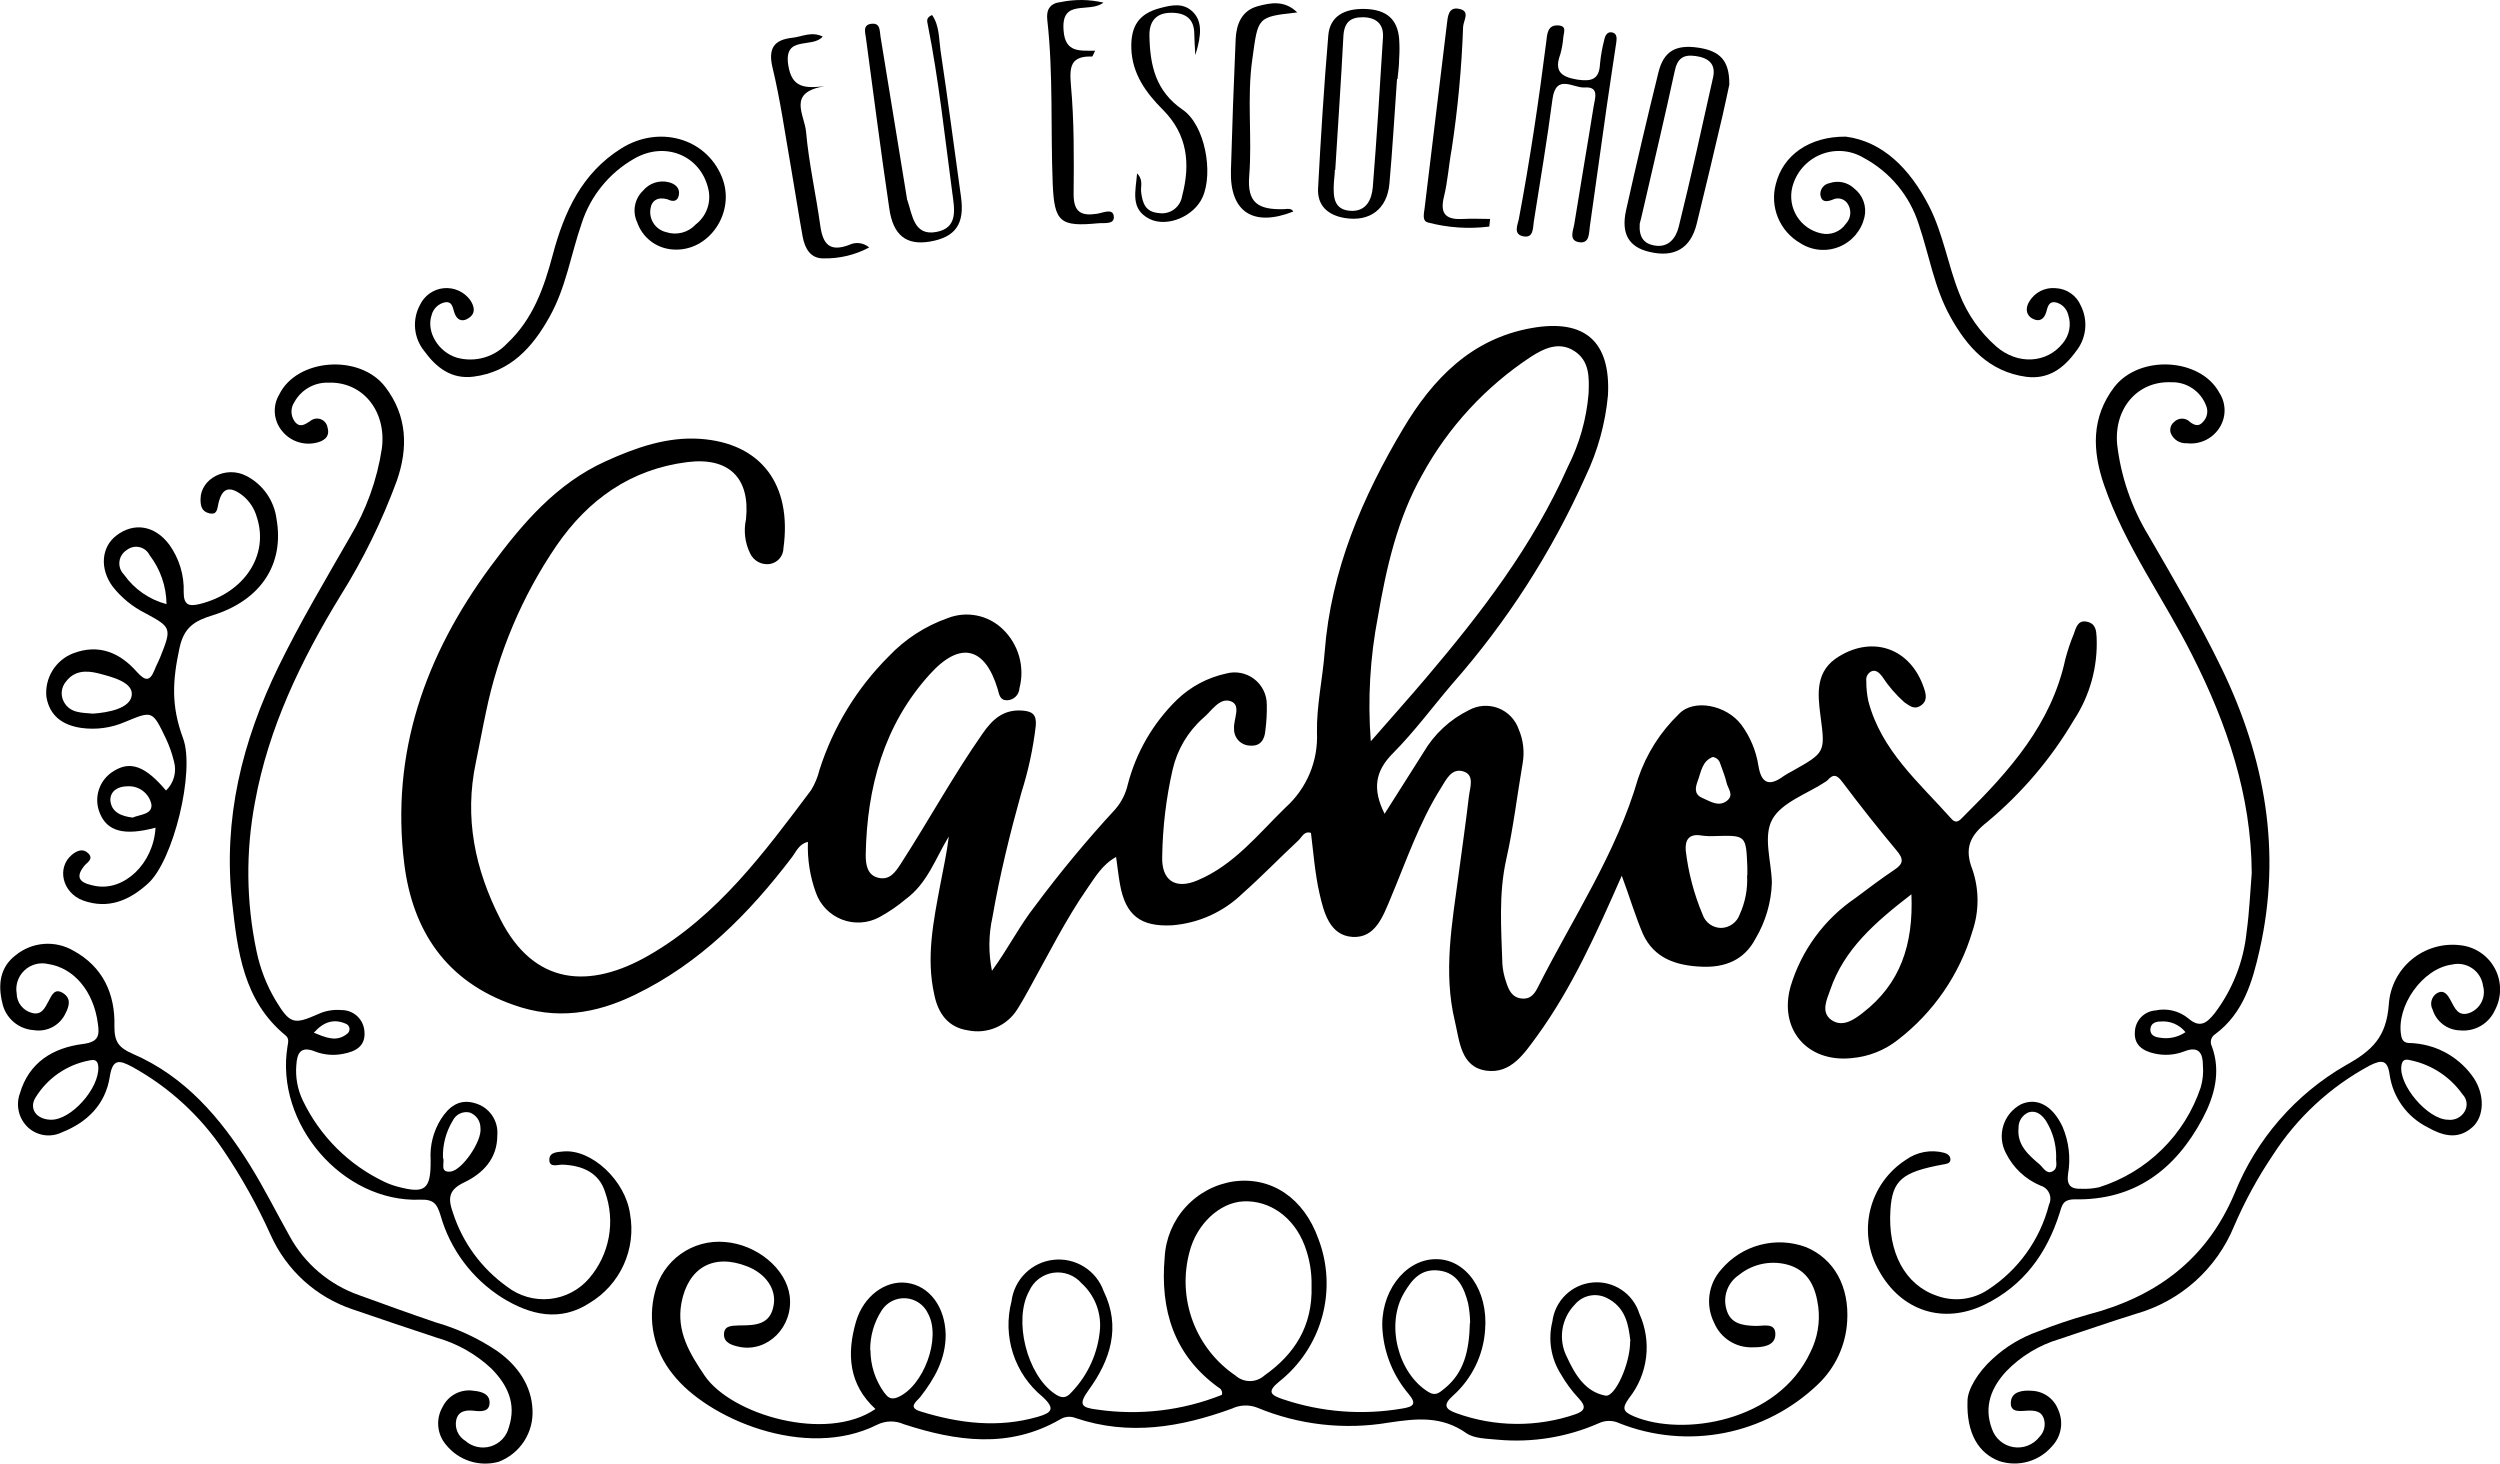
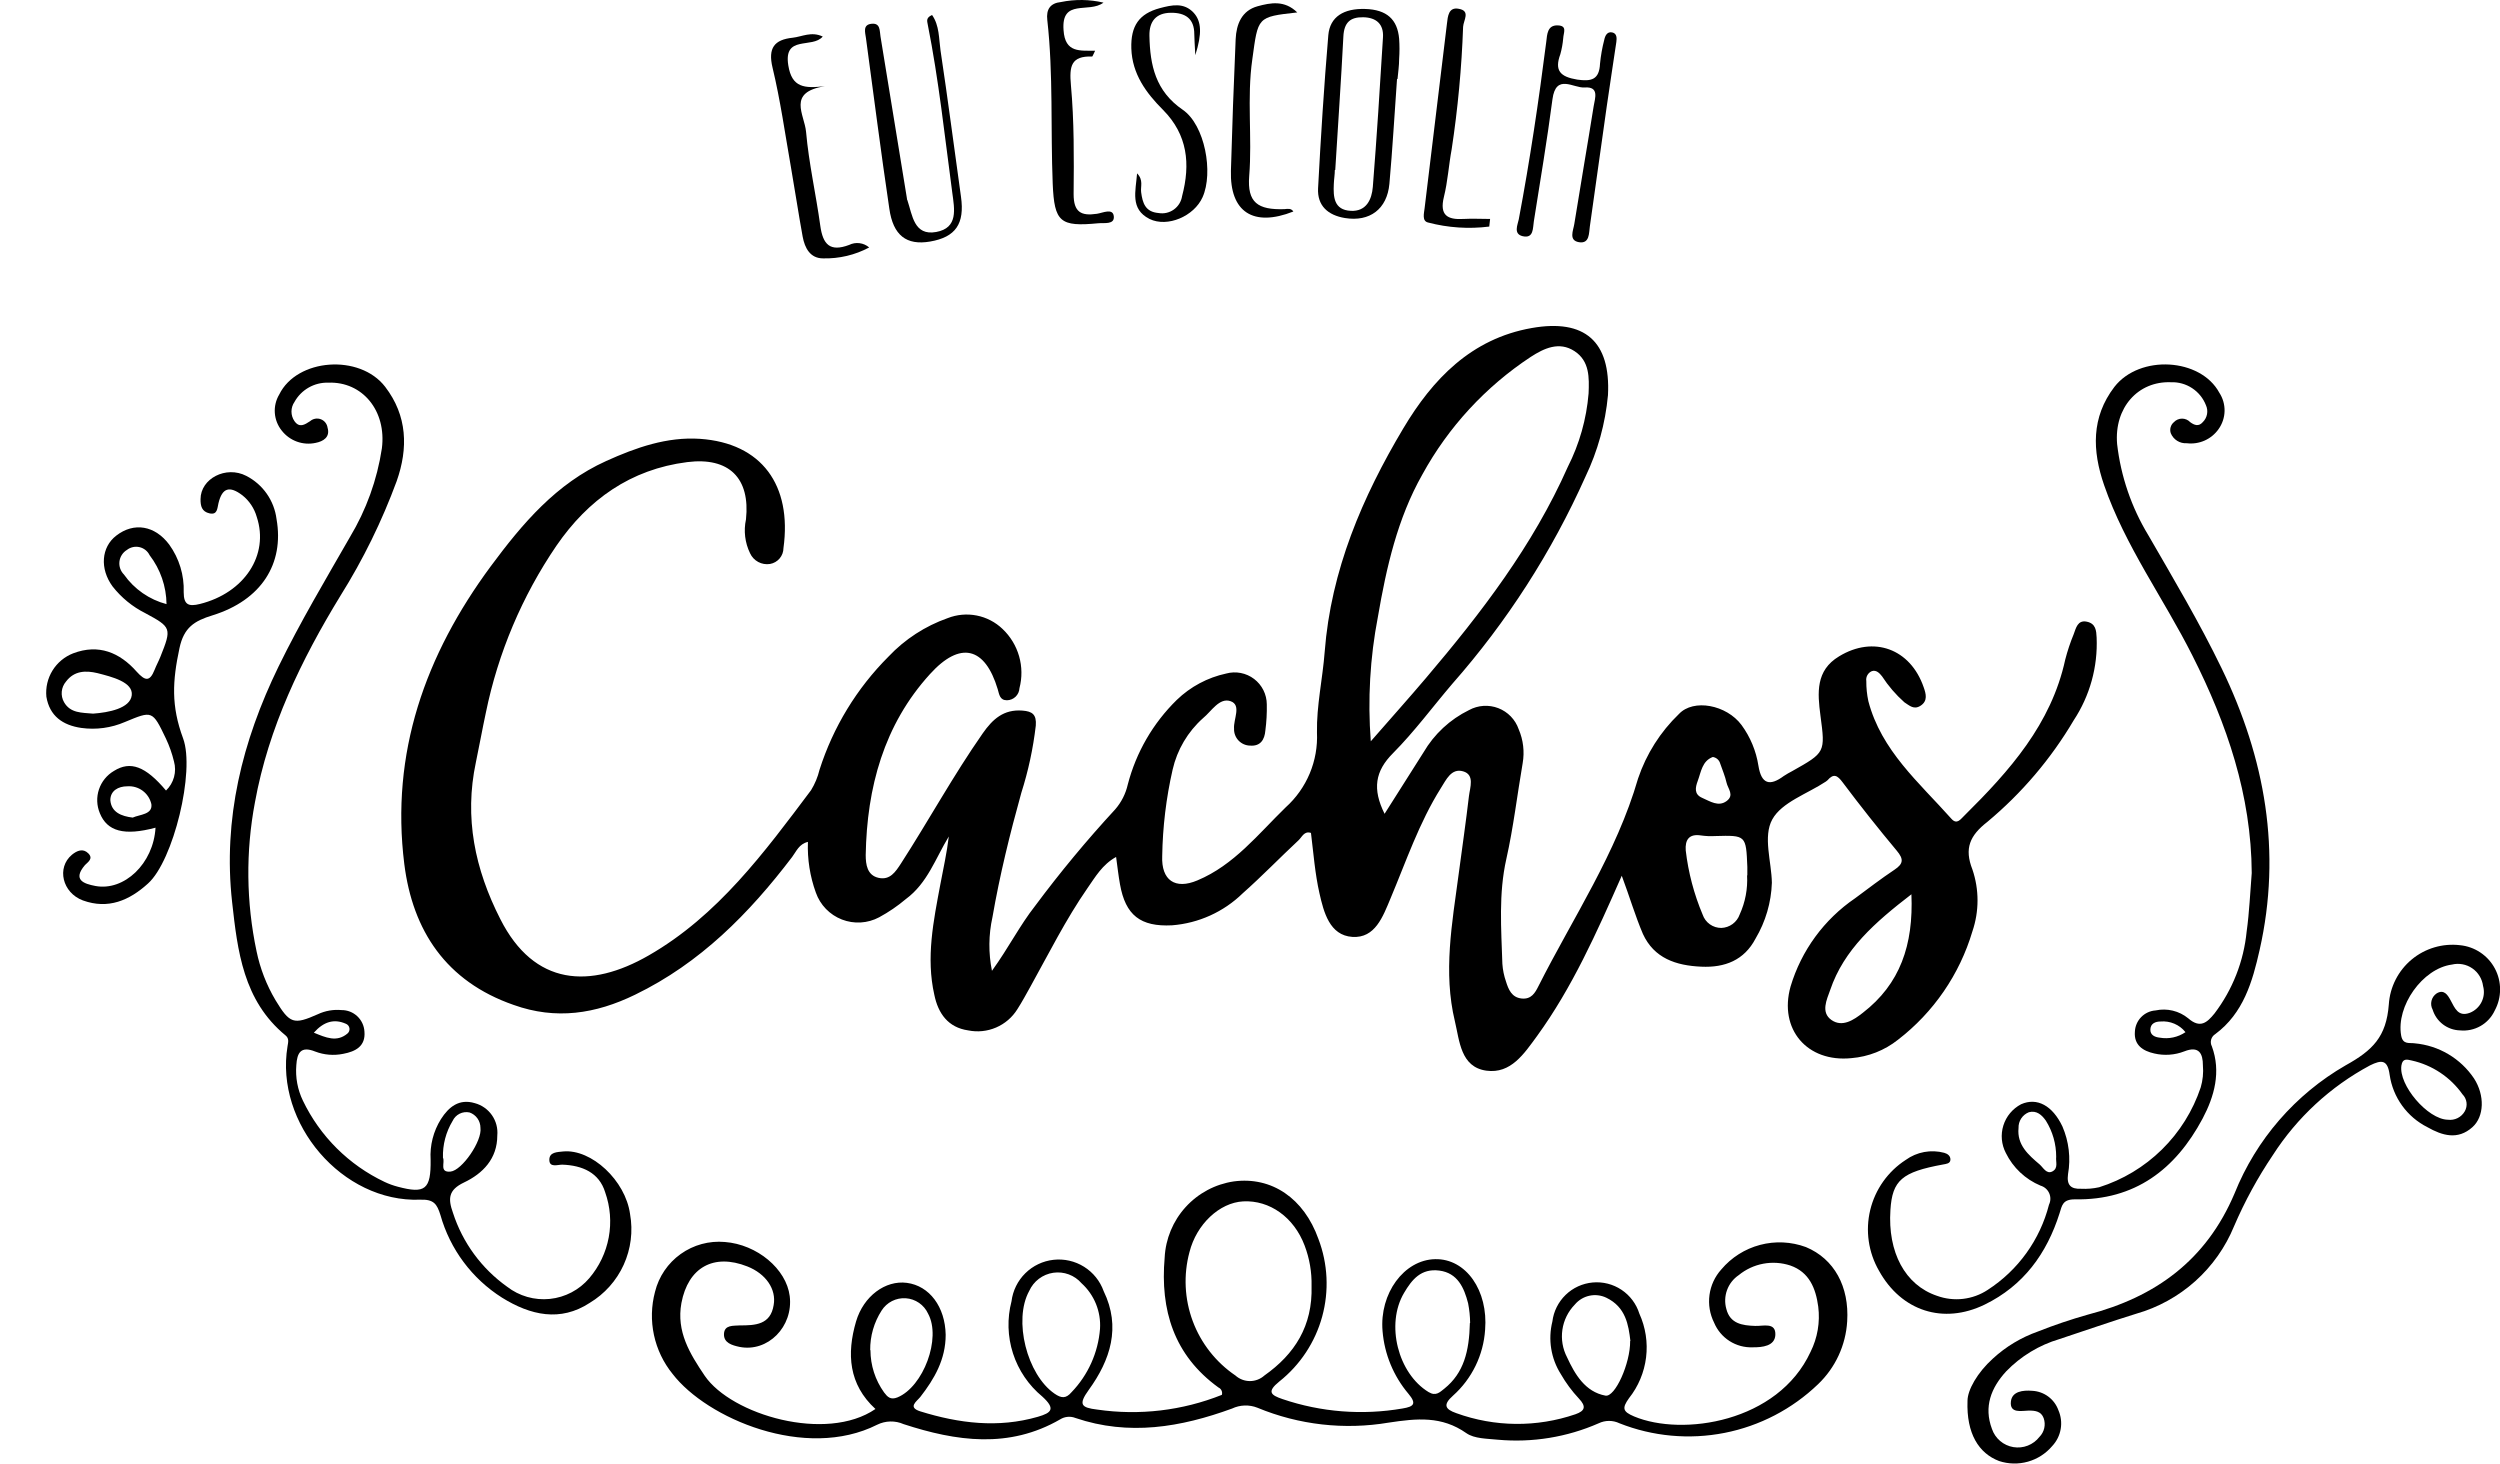
<svg xmlns="http://www.w3.org/2000/svg" width="456" height="267" viewBox="0 0 456 267" fill="none">
  <g clip-path="url(#clip0_12_6)">
    <path d="M295.81 159.734C291.179 170.228 286.765 180.135 280.376 188.946C277.999 192.187 275.591 195.906 271.115 195.289C266.408 194.641 266.222 189.826 265.374 186.292C263.213 177.342 264.864 168.391 266.053 159.487C266.686 154.719 267.38 149.966 267.936 145.197C268.121 143.654 269.031 141.308 266.871 140.691C264.71 140.074 263.784 142.234 262.796 143.778C258.845 150.074 256.484 157.095 253.644 163.839C252.239 167.203 250.819 171.169 246.668 170.891C242.516 170.613 241.451 166.385 240.664 162.913C239.876 159.441 239.568 155.629 239.12 151.925C237.885 151.509 237.484 152.682 236.851 153.268C233.425 156.462 230.168 159.842 226.665 162.944C223.185 166.337 218.624 168.401 213.777 168.777C208.021 169.07 205.289 166.941 204.286 161.293C204.008 159.749 203.838 158.206 203.576 156.308C201.06 157.697 199.779 159.965 198.343 162.018C194.408 167.697 191.321 173.885 187.972 179.919C187.185 181.323 186.428 182.743 185.564 184.085C184.642 185.566 183.288 186.73 181.685 187.419C180.082 188.109 178.307 188.292 176.597 187.943C172.939 187.418 171.118 184.857 170.423 181.462C168.88 174.656 170.269 167.974 171.519 161.308C172.059 158.422 172.707 155.567 173.062 152.574C170.639 156.54 169.188 161.076 165.222 163.993C163.719 165.262 162.09 166.374 160.36 167.311C159.322 167.865 158.177 168.188 157.003 168.258C155.828 168.328 154.653 168.143 153.556 167.717C152.46 167.29 151.469 166.632 150.65 165.787C149.832 164.942 149.206 163.93 148.815 162.82C147.739 159.856 147.246 156.712 147.365 153.561C145.713 153.947 145.235 155.336 144.478 156.324C136.638 166.632 127.717 175.675 115.848 181.431C108.625 184.949 101.386 186.06 93.685 183.298C81.353 179.008 75.272 169.749 73.744 157.604C71.213 137.342 77.556 119.473 89.518 103.285C95.305 95.476 101.448 88.208 110.57 84.088C116.033 81.618 121.667 79.643 127.671 80.044C138.938 80.816 144.478 88.501 142.904 99.967C142.9 100.661 142.652 101.332 142.204 101.862C141.755 102.393 141.134 102.749 140.45 102.868C139.712 102.985 138.956 102.857 138.298 102.503C137.64 102.149 137.116 101.589 136.808 100.908C135.877 98.991 135.616 96.818 136.067 94.736C136.869 87.205 132.98 83.331 125.356 84.288C115.015 85.6 107.267 91.14 101.495 99.535C95.23 108.732 90.855 119.081 88.623 129.982C87.974 132.991 87.434 136.031 86.801 139.04C84.656 149.148 86.616 158.53 91.262 167.65C97.435 179.857 107.637 180.428 118.349 174.255C130.912 167.033 139.416 155.49 147.936 144.132C148.642 142.981 149.163 141.726 149.479 140.413C151.964 132.626 156.277 125.546 162.058 119.766C165.048 116.597 168.752 114.19 172.862 112.744C174.543 112.084 176.379 111.92 178.151 112.27C179.924 112.62 181.559 113.47 182.863 114.72C184.298 116.079 185.341 117.798 185.884 119.698C186.427 121.599 186.45 123.61 185.95 125.522C185.922 126.111 185.671 126.668 185.246 127.079C184.821 127.489 184.256 127.721 183.666 127.729C182.354 127.729 182.261 126.664 181.983 125.707C179.668 117.991 175.146 116.865 169.636 122.945C161.209 132.204 158.122 143.654 157.906 155.953C157.906 157.682 158.168 159.657 160.252 160.12C162.336 160.583 163.339 159.024 164.311 157.543C169.389 149.672 173.88 141.447 179.251 133.762C181.073 131.154 183.079 129.349 186.49 129.611C188.296 129.75 189.083 130.321 188.929 132.343C188.446 136.507 187.562 140.616 186.289 144.611C184.206 152.095 182.354 159.626 181.026 167.28C180.31 170.504 180.278 173.842 180.934 177.079C184.021 172.789 186.012 168.792 188.79 165.258C193.346 159.13 198.225 153.247 203.406 147.635C204.536 146.337 205.326 144.778 205.705 143.099C207.224 137.237 210.314 131.902 214.642 127.667C217.139 125.253 220.261 123.586 223.655 122.852C224.522 122.616 225.432 122.582 226.314 122.752C227.196 122.923 228.027 123.294 228.743 123.837C229.459 124.38 230.04 125.08 230.443 125.883C230.845 126.686 231.058 127.571 231.064 128.469C231.099 130.068 231.011 131.668 230.801 133.253C230.662 134.92 229.906 136.139 228.039 136C227.641 135.996 227.248 135.913 226.883 135.754C226.518 135.596 226.188 135.366 225.913 135.079C225.638 134.791 225.424 134.451 225.283 134.079C225.142 133.708 225.076 133.311 225.091 132.914C224.952 131.185 226.495 128.608 224.458 127.898C222.421 127.188 220.97 129.735 219.442 130.985C216.656 133.462 214.714 136.748 213.886 140.383C212.707 145.554 212.071 150.835 211.987 156.138C211.802 160.552 214.333 162.311 218.408 160.583C225.091 157.79 229.489 152.142 234.505 147.265C236.409 145.553 237.908 143.44 238.896 141.078C239.883 138.716 240.334 136.165 240.216 133.608C240.123 128.716 241.25 123.824 241.621 118.902C242.763 104.025 248.489 90.662 255.974 78.115C261.284 69.211 268.322 61.773 279.403 59.829C289.049 58.131 293.803 62.252 293.294 72.082C292.816 77.239 291.426 82.271 289.188 86.942C283.042 100.692 274.852 113.434 264.895 124.735C261.299 128.948 257.981 133.454 254.091 137.373C250.804 140.66 250.295 143.916 252.548 148.438L259.648 137.234C261.595 133.901 264.484 131.217 267.951 129.519C268.763 129.075 269.661 128.814 270.584 128.753C271.507 128.693 272.432 128.834 273.294 129.168C274.157 129.501 274.936 130.019 275.578 130.684C276.22 131.35 276.709 132.148 277.011 133.022C277.845 134.966 278.097 137.11 277.736 139.194C276.733 145.012 276.054 150.907 274.758 156.663C273.322 163.036 273.831 169.41 274.032 175.798C274.107 176.903 274.33 177.993 274.696 179.039C275.143 180.474 275.73 181.925 277.52 182.125C279.311 182.326 280.005 181.091 280.607 179.888C286.92 167.373 294.837 155.645 298.788 141.987C300.293 137.526 302.85 133.493 306.243 130.228C308.898 127.404 314.917 128.562 317.649 132.235C319.26 134.43 320.318 136.982 320.736 139.673C321.276 143.037 322.804 143.438 325.366 141.54C325.865 141.216 326.38 140.917 326.909 140.645C332.944 137.25 332.944 137.25 332.049 130.522C331.509 126.371 331.154 122.297 335.444 119.719C341.741 115.877 348.455 118.331 350.878 125.352C351.311 126.571 351.635 127.821 350.369 128.685C349.104 129.549 348.285 128.685 347.359 128.099C345.795 126.709 344.425 125.116 343.285 123.361C342.822 122.775 342.22 122.142 341.417 122.42C341.073 122.567 340.788 122.824 340.606 123.151C340.424 123.478 340.357 123.856 340.414 124.226C340.405 125.454 340.529 126.681 340.785 127.883C343.146 136.91 350.045 142.728 355.925 149.333C356.975 150.537 357.669 149.333 358.318 148.747C366.529 140.614 374.138 132.096 376.7 120.306C377.106 118.729 377.622 117.182 378.243 115.676C378.66 114.565 378.953 113.053 380.62 113.392C382.287 113.732 382.364 115.044 382.426 116.294C382.653 121.639 381.189 126.92 378.243 131.386C374.094 138.414 368.769 144.677 362.5 149.904C359.29 152.404 358.256 154.749 359.768 158.592C361.012 162.249 361.012 166.215 359.768 169.873C357.434 177.731 352.682 184.654 346.186 189.656C343.751 191.587 340.796 192.753 337.698 193.005C329.626 193.823 324.409 187.727 326.601 179.934C328.563 173.377 332.721 167.694 338.377 163.839C340.754 162.08 343.1 160.274 345.554 158.638C347.205 157.543 347.251 156.694 345.97 155.166C342.575 151.102 339.287 146.951 336.108 142.713C335.136 141.401 334.457 141.031 333.33 142.327C333.239 142.412 333.141 142.49 333.037 142.558C329.657 144.796 324.995 146.324 323.267 149.456C321.538 152.589 323.128 157.172 323.19 161.015C323.07 164.606 322.046 168.11 320.211 171.2C318.143 175.15 314.608 176.524 310.318 176.323C305.687 176.122 301.705 174.78 299.668 170.351C298.264 167.064 297.245 163.576 295.81 159.734ZM250.032 135.213C253.829 130.861 257.024 127.296 260.111 123.655C270.174 111.803 279.604 99.519 285.963 85.168C288.086 80.986 289.376 76.432 289.759 71.758C289.868 68.918 289.976 65.863 287.182 64.042C284.388 62.221 281.626 63.532 279.218 65.091C270.97 70.525 264.177 77.894 259.431 86.557C254.894 94.566 252.872 103.532 251.329 112.513C249.886 119.988 249.45 127.622 250.032 135.213ZM348.687 163.083C341.973 168.252 336.34 173.175 333.824 180.582C333.191 182.357 332.08 184.656 334.055 186.045C336.031 187.434 338.13 186.045 339.781 184.733C346.557 179.502 349.042 172.388 348.641 163.083H348.687ZM318.714 159.672C318.714 159.178 318.714 158.685 318.714 158.129C318.482 152.327 318.467 152.342 312.849 152.496C311.988 152.546 311.125 152.51 310.271 152.388C308.049 152.034 307.339 153.222 307.478 155.12C307.947 159.151 308.986 163.094 310.565 166.833C310.807 167.543 311.267 168.159 311.879 168.594C312.491 169.029 313.225 169.26 313.976 169.255C314.717 169.229 315.434 168.979 316.032 168.538C316.629 168.098 317.08 167.487 317.325 166.786C318.341 164.558 318.802 162.117 318.668 159.672H318.714ZM312.432 138.068C310.472 138.793 310.287 140.768 309.669 142.435C309.222 143.639 308.975 144.873 310.457 145.521C311.938 146.169 313.435 147.203 314.917 146.123C316.399 145.043 315.164 143.87 314.917 142.744C314.67 141.617 314.161 140.413 313.759 139.256C313.672 138.945 313.495 138.667 313.251 138.456C313.007 138.245 312.706 138.11 312.386 138.068H312.432Z" fill="black" />
    <path d="M159.681 257C154.788 252.51 154.418 246.923 156.147 241.028C157.52 236.399 161.502 233.482 165.407 233.992C169.543 234.532 172.399 238.374 172.491 243.467C172.491 247.942 170.454 251.476 167.861 254.809C167.182 255.642 165.515 256.692 167.861 257.432C174.914 259.624 182.06 260.519 189.314 258.42C191.799 257.695 192.586 256.985 190.117 254.732C187.622 252.672 185.767 249.942 184.772 246.863C183.777 243.785 183.682 240.486 184.499 237.356C184.739 235.415 185.627 233.612 187.02 232.239C188.412 230.865 190.227 230.001 192.171 229.787C194.115 229.573 196.074 230.021 197.732 231.058C199.39 232.096 200.65 233.662 201.307 235.504C204.502 242.078 202.526 248.081 198.59 253.513C196.63 256.229 197.232 256.753 200.134 257.108C207.816 258.226 215.658 257.3 222.868 254.423C222.944 254.163 222.924 253.883 222.81 253.637C222.697 253.39 222.498 253.192 222.251 253.081C214.117 247.201 211.601 238.945 212.435 229.377C212.605 225.961 213.955 222.71 216.254 220.178C218.554 217.645 221.66 215.988 225.044 215.489C231.959 214.563 237.839 218.575 240.478 225.982C242.206 230.512 242.446 235.474 241.164 240.149C239.882 244.824 237.144 248.97 233.348 251.985C231.017 253.868 231.805 254.469 233.934 255.195C240.972 257.586 248.496 258.174 255.82 256.908C257.919 256.568 258.413 256.028 256.9 254.223C254.172 250.996 252.521 246.998 252.177 242.788C251.591 235.92 256.098 229.794 261.762 229.671C267.426 229.547 271.47 235.427 270.884 242.556C270.581 247.17 268.481 251.48 265.034 254.562C263.151 256.229 263.583 257.047 265.621 257.756C272.634 260.305 280.308 260.376 287.367 257.957C289.127 257.34 289.358 256.537 287.985 255.087C286.72 253.738 285.617 252.246 284.697 250.642C283.804 249.23 283.206 247.651 282.941 246.001C282.675 244.351 282.748 242.665 283.154 241.044C283.381 239.196 284.235 237.481 285.573 236.186C286.911 234.89 288.653 234.092 290.508 233.925C292.362 233.757 294.219 234.229 295.768 235.264C297.317 236.298 298.464 237.831 299.02 239.609C300.156 242.106 300.58 244.869 300.245 247.592C299.91 250.315 298.829 252.893 297.122 255.04C295.825 256.861 295.979 257.479 298.063 258.358C306.86 262.046 324.301 259.438 330.243 246.584C331.514 244.036 332.003 241.168 331.648 238.343C331.2 234.995 330.012 232.032 326.554 230.828C324.964 230.306 323.267 230.194 321.621 230.501C319.976 230.809 318.434 231.526 317.14 232.587C316.162 233.248 315.417 234.2 315.013 235.309C314.608 236.417 314.564 237.625 314.886 238.76C315.565 241.43 317.772 241.769 320.118 241.846C321.554 241.923 323.946 241.09 323.823 243.513C323.714 245.519 321.477 245.766 319.702 245.75C318.206 245.811 316.728 245.411 315.467 244.606C314.205 243.8 313.222 242.627 312.648 241.244C311.869 239.684 311.577 237.925 311.811 236.197C312.045 234.468 312.794 232.85 313.96 231.553C315.8 229.367 318.269 227.802 321.031 227.07C323.793 226.338 326.713 226.476 329.394 227.464C334.565 229.609 337.327 234.686 336.926 241.013C336.67 245.369 334.773 249.466 331.617 252.479C326.898 257.014 320.974 260.097 314.552 261.361C308.129 262.625 301.479 262.017 295.393 259.608C294.801 259.323 294.152 259.174 293.495 259.174C292.837 259.174 292.188 259.323 291.596 259.608C285.81 262.147 279.475 263.177 273.183 262.602C271.239 262.401 268.939 262.432 267.473 261.414C262.95 258.235 258.444 258.713 253.304 259.485C245.223 260.85 236.921 259.909 229.35 256.769C228.609 256.475 227.816 256.337 227.019 256.364C226.223 256.39 225.44 256.581 224.72 256.923C215.383 260.333 205.906 261.954 196.152 258.636C195.704 258.459 195.221 258.389 194.741 258.432C194.261 258.475 193.798 258.629 193.389 258.883C184.036 264.299 174.421 262.895 164.821 259.763C164.057 259.425 163.228 259.26 162.393 259.279C161.558 259.298 160.738 259.5 159.99 259.871C146.917 266.46 128.921 258.713 122.686 250.611C121.006 248.544 119.84 246.109 119.282 243.505C118.724 240.9 118.79 238.201 119.475 235.627C120.164 232.842 121.826 230.395 124.161 228.729C126.496 227.062 129.35 226.285 132.208 226.538C138.089 226.985 143.429 231.445 144.046 236.414C144.725 241.985 140.049 246.707 134.878 245.673C133.551 245.38 131.977 244.963 132.054 243.297C132.131 241.63 133.752 241.846 134.94 241.754C137.765 241.754 140.543 241.646 141.114 238.05C141.639 235.133 139.678 232.325 136.314 230.998C130.14 228.56 125.51 231.214 124.291 237.664C123.334 242.896 125.834 246.923 128.55 250.951C133.428 258.065 150.698 263.157 159.681 257ZM239.228 234.562C239.287 232.045 238.857 229.54 237.963 227.186C236.018 222.032 231.604 218.884 226.758 219.131C222.421 219.362 218.238 223.313 216.957 228.39C215.845 232.546 216.055 236.945 217.557 240.977C219.059 245.008 221.778 248.473 225.338 250.889C226.064 251.544 227.007 251.907 227.985 251.907C228.962 251.907 229.906 251.544 230.631 250.889C236.141 247 239.444 241.862 239.228 234.562ZM200.643 242.371C200.741 240.823 200.489 239.274 199.907 237.837C199.324 236.399 198.426 235.112 197.278 234.069C196.648 233.341 195.845 232.784 194.943 232.449C194.041 232.114 193.069 232.012 192.117 232.152C191.164 232.292 190.263 232.669 189.495 233.25C188.728 233.83 188.119 234.595 187.725 235.473C184.792 240.797 187.323 250.75 192.355 254.207C193.605 255.071 194.439 255.118 195.442 253.945C198.462 250.81 200.3 246.725 200.643 242.386V242.371ZM268.152 241.306C268.139 240.099 268.015 238.895 267.781 237.711C267.056 234.887 265.868 232.186 262.534 231.754C259.2 231.322 257.533 233.39 256.098 235.828C252.702 241.553 255.002 250.534 260.574 253.914C261.932 254.732 262.642 253.914 263.46 253.281C267.01 250.426 267.982 246.46 268.105 241.322L268.152 241.306ZM297.384 244.593C297.044 241.677 296.55 238.42 293.001 236.707C292.039 236.244 290.95 236.115 289.907 236.342C288.864 236.568 287.926 237.137 287.244 237.957C286.024 239.209 285.231 240.815 284.979 242.544C284.727 244.274 285.028 246.039 285.839 247.587C287.259 250.673 289.142 253.883 292.831 254.562C294.59 254.902 297.384 248.667 297.338 244.609L297.384 244.593ZM158.77 246.26C158.772 249.028 159.641 251.727 161.255 253.976C161.873 254.793 162.428 255.395 163.694 254.886C168.417 252.942 171.735 244.084 169.281 239.609C168.919 238.818 168.35 238.14 167.634 237.646C166.918 237.152 166.082 236.86 165.214 236.802C164.347 236.744 163.479 236.92 162.703 237.314C161.928 237.707 161.273 238.303 160.808 239.038C159.42 241.194 158.695 243.711 158.724 246.275L158.77 246.26Z" fill="black" />
    <path d="M78.544 211.523C78.387 208.923 79.045 206.339 80.427 204.131C81.862 201.878 83.761 200.366 86.601 201.214C87.873 201.555 88.984 202.336 89.736 203.418C90.487 204.5 90.831 205.813 90.706 207.125C90.706 211.338 88.082 214.054 84.625 215.689C81.785 217.047 81.693 218.621 82.619 221.214C84.373 226.647 87.831 231.371 92.481 234.686C94.7 236.409 97.497 237.21 100.292 236.923C103.086 236.635 105.662 235.281 107.483 233.143C109.299 231.016 110.524 228.449 111.033 225.7C111.543 222.95 111.319 220.115 110.385 217.479C109.289 213.884 106.202 212.557 102.559 212.433C101.695 212.433 100.213 213.02 100.198 211.569C100.183 210.119 101.649 210.149 102.729 210.026C107.884 209.548 114.089 215.319 114.922 221.445C115.482 224.574 115.078 227.799 113.763 230.693C112.449 233.586 110.285 236.012 107.56 237.649C102.204 241.152 96.756 239.917 91.57 236.692C86.091 233.227 82.088 227.856 80.334 221.615C79.702 219.609 79.13 218.729 76.63 218.822C62.462 219.362 50.114 204.934 52.445 190.844C52.569 190.073 52.769 189.425 52.075 188.854C44.358 182.511 43.324 173.422 42.336 164.533C40.653 149.379 44.172 135.213 50.794 121.602C54.745 113.5 59.344 105.785 63.82 97.976C66.806 93.014 68.788 87.514 69.654 81.788C70.534 74.921 66.104 69.566 59.884 69.798C58.631 69.76 57.392 70.069 56.303 70.69C55.214 71.311 54.317 72.219 53.711 73.316C53.355 73.831 53.165 74.442 53.165 75.068C53.165 75.693 53.355 76.304 53.711 76.819C54.606 78.085 55.563 77.483 56.566 76.819C56.828 76.591 57.147 76.437 57.489 76.375C57.831 76.312 58.184 76.344 58.51 76.466C58.836 76.588 59.123 76.795 59.34 77.066C59.557 77.338 59.697 77.663 59.745 78.007C60.255 79.72 58.989 80.507 57.554 80.785C56.421 81.028 55.242 80.946 54.153 80.551C53.064 80.155 52.108 79.461 51.395 78.548C50.653 77.629 50.211 76.504 50.128 75.326C50.045 74.147 50.326 72.972 50.932 71.958C54.158 65.369 65.61 64.505 70.256 70.554C74.315 75.847 74.469 81.757 72.355 87.76C69.672 95.049 66.243 102.041 62.122 108.624C54.945 120.368 48.972 132.713 46.503 146.339C44.802 155.328 44.901 164.565 46.796 173.514C47.446 176.659 48.614 179.673 50.253 182.434C52.862 186.739 53.556 186.956 57.97 184.996C59.318 184.363 60.81 184.102 62.292 184.24C63.359 184.23 64.39 184.632 65.168 185.362C65.947 186.092 66.415 187.093 66.475 188.159C66.706 190.844 64.839 191.801 62.601 192.218C60.893 192.57 59.12 192.425 57.492 191.801C54.853 190.736 54.189 192.048 54.05 194.286C53.863 196.515 54.279 198.754 55.254 200.767C58.375 207.265 63.633 212.495 70.148 215.581C70.926 215.95 71.738 216.244 72.571 216.461C77.556 217.788 78.621 216.97 78.544 211.523ZM80.797 211.168C81.214 212.001 80.072 213.899 82.171 213.699C84.27 213.498 87.974 208.112 87.635 205.721C87.637 205.103 87.446 204.501 87.089 203.997C86.732 203.494 86.227 203.114 85.644 202.912C85.03 202.781 84.391 202.862 83.83 203.142C83.269 203.423 82.82 203.886 82.557 204.455C81.336 206.476 80.725 208.808 80.797 211.168ZM57.245 188.36C59.452 189.27 61.412 190.134 63.342 188.545C63.491 188.431 63.608 188.278 63.678 188.104C63.749 187.929 63.771 187.738 63.743 187.552C63.714 187.366 63.636 187.191 63.517 187.045C63.397 186.899 63.241 186.788 63.064 186.724C60.918 185.783 59.035 186.354 57.245 188.36Z" fill="black" />
    <path d="M410.716 159.24C410.639 145.043 406.21 132.096 399.912 119.611C394.665 109.164 387.642 99.643 383.784 88.47C381.623 82.189 381.422 76.125 385.667 70.569C390.297 64.628 401.379 65.292 404.805 71.634C405.453 72.626 405.786 73.789 405.762 74.973C405.737 76.157 405.355 77.306 404.666 78.27C404.024 79.182 403.147 79.903 402.128 80.357C401.109 80.811 399.986 80.98 398.878 80.847C398.258 80.889 397.641 80.734 397.114 80.404C396.588 80.074 396.179 79.587 395.946 79.01C395.829 78.657 395.82 78.277 395.922 77.919C396.024 77.562 396.231 77.243 396.517 77.004C396.708 76.8 396.938 76.637 397.194 76.526C397.451 76.415 397.727 76.357 398.006 76.357C398.286 76.357 398.562 76.415 398.818 76.526C399.075 76.637 399.305 76.8 399.496 77.004C400.252 77.56 401.039 77.853 401.78 77.004C402.184 76.613 402.456 76.106 402.561 75.554C402.666 75.002 402.598 74.43 402.367 73.918C401.87 72.641 400.988 71.55 399.843 70.798C398.697 70.046 397.346 69.669 395.977 69.721C389.988 69.489 385.605 74.35 386.161 80.986C386.837 86.889 388.785 92.575 391.871 97.652C396.502 105.677 401.209 113.593 405.237 121.926C413.155 138.299 416.211 155.336 412.152 173.283C410.855 179.039 409.204 184.811 404.064 188.622C403.696 188.847 403.428 189.203 403.313 189.619C403.199 190.035 403.246 190.478 403.447 190.86C405.145 195.489 403.91 199.964 401.749 204.038C396.81 213.298 389.402 218.961 378.444 218.76C376.221 218.76 376.113 219.871 375.666 221.291C373.335 228.652 369.091 234.501 362.006 237.957C354.459 241.63 346.804 239.146 342.729 231.785C340.795 228.432 340.222 224.465 341.13 220.703C342.038 216.941 344.356 213.671 347.606 211.569C348.607 210.845 349.757 210.353 350.971 210.129C352.186 209.905 353.436 209.954 354.629 210.273C355.231 210.443 355.786 210.828 355.756 211.538C355.725 212.248 354.984 212.294 354.413 212.402C346.912 213.776 345.152 215.288 344.813 220.705C344.304 228.421 347.483 234.393 353.302 236.353C354.822 236.909 356.452 237.101 358.06 236.913C359.669 236.726 361.21 236.164 362.562 235.272C368.111 231.684 372.102 226.135 373.736 219.733C373.894 219.407 373.98 219.051 373.986 218.689C373.992 218.327 373.919 217.968 373.772 217.638C373.625 217.307 373.408 217.012 373.135 216.774C372.862 216.537 372.541 216.361 372.193 216.26C369.431 215.107 367.183 212.99 365.865 210.304C365.056 208.756 364.894 206.951 365.415 205.285C365.935 203.618 367.097 202.226 368.643 201.415C371.56 200.119 374.385 201.662 376.19 205.474C377.369 208.209 377.723 211.228 377.209 214.162C376.931 216.183 377.734 216.909 379.586 216.831C380.694 216.889 381.805 216.795 382.889 216.554C387.194 215.194 391.116 212.836 394.335 209.671C397.554 206.506 399.978 202.625 401.41 198.344C401.792 197.043 401.928 195.683 401.811 194.332C401.811 192.187 401.116 190.705 398.415 191.77C396.675 192.447 394.77 192.581 392.952 192.156C390.853 191.693 389.217 190.613 389.402 188.205C389.438 187.202 389.844 186.248 390.542 185.527C391.241 184.806 392.182 184.369 393.183 184.301C394.218 184.079 395.289 184.093 396.318 184.342C397.346 184.59 398.306 185.067 399.125 185.736C401.317 187.65 402.567 186.523 403.925 184.857C407.227 180.511 409.258 175.335 409.79 169.903C410.284 166.37 410.423 162.789 410.716 159.24ZM375.048 210.998C375.055 208.668 374.402 206.384 373.165 204.409C372.44 203.375 371.483 202.495 370.078 202.866C369.501 203.09 369.008 203.488 368.668 204.005C368.328 204.522 368.157 205.133 368.18 205.751C367.871 208.838 369.986 210.659 372.039 212.402C372.702 212.989 373.304 214.254 374.385 213.652C375.465 213.051 374.94 211.939 375.048 210.998ZM398.631 188.267C398.092 187.592 397.394 187.062 396.6 186.722C395.805 186.383 394.939 186.246 394.078 186.323C393.199 186.323 392.288 186.647 392.226 187.727C392.165 188.807 393.06 189.178 393.94 189.27C395.574 189.56 397.258 189.2 398.631 188.267Z" fill="black" />
    <path d="M28.368 150.969C22.626 152.512 19.54 151.617 18.212 148.33C17.634 146.95 17.576 145.407 18.05 143.987C18.524 142.568 19.498 141.369 20.79 140.614C23.768 138.747 26.531 139.734 30.282 144.194C30.981 143.523 31.486 142.675 31.741 141.741C31.997 140.806 31.994 139.819 31.733 138.886C31.387 137.45 30.896 136.054 30.266 134.719C27.781 129.519 27.781 129.627 22.781 131.694C20.28 132.775 17.531 133.149 14.832 132.775C11.437 132.281 9.044 130.599 8.458 127.08C8.301 125.408 8.693 123.73 9.576 122.302C10.459 120.873 11.784 119.771 13.351 119.164C17.981 117.405 21.839 119.01 24.942 122.528C26.485 124.226 27.318 124.38 28.198 122.173C28.507 121.371 28.924 120.63 29.248 119.812C31.347 114.581 31.27 114.411 26.485 111.834C24.163 110.669 22.128 109.004 20.527 106.957C18.166 103.732 18.475 99.797 21.206 97.698C24.432 95.198 28.26 95.847 30.868 99.334C32.688 101.857 33.617 104.914 33.507 108.022C33.507 110.322 34.403 110.676 36.455 110.167C44.574 108.146 49.142 101.232 46.827 94.272C46.386 92.719 45.468 91.342 44.203 90.337C41.857 88.563 40.53 88.979 39.851 91.773C39.619 92.745 39.666 93.948 38.23 93.64C36.795 93.331 36.563 92.282 36.579 91.047C36.579 87.313 41.209 84.875 44.929 86.803C46.418 87.569 47.698 88.685 48.658 90.056C49.618 91.428 50.23 93.013 50.439 94.674C51.874 102.837 47.66 109.473 38.77 112.235C35.437 113.254 33.538 114.457 32.736 118.223C31.455 124.226 31.192 128.732 33.399 134.688C35.606 140.645 31.624 157.003 26.994 161.154C23.599 164.24 19.74 165.907 15.125 164.24C11.36 162.836 10.294 158.268 13.119 155.907C14.045 155.151 15.141 154.688 16.098 155.645C17.055 156.601 16.098 157.188 15.496 157.79C13.181 160.506 15.311 161.2 17.394 161.601C22.642 162.589 27.997 157.527 28.368 150.969ZM16.977 130.167C19.787 129.966 23.738 129.225 24.031 126.818C24.324 124.411 20.404 123.454 17.765 122.775C15.666 122.281 13.551 122.312 12.039 124.318C11.599 124.833 11.329 125.471 11.265 126.145C11.202 126.819 11.348 127.496 11.684 128.083C12.841 130.105 14.94 129.982 16.977 130.167ZM30.374 110.198C30.339 106.964 29.256 103.829 27.288 101.263C27.109 100.897 26.852 100.576 26.533 100.323C26.215 100.069 25.844 99.89 25.448 99.799C25.051 99.707 24.639 99.705 24.242 99.793C23.845 99.881 23.472 100.056 23.151 100.306C22.778 100.532 22.461 100.839 22.225 101.206C21.988 101.572 21.838 101.987 21.786 102.42C21.734 102.853 21.781 103.292 21.924 103.704C22.067 104.115 22.302 104.489 22.611 104.797C24.484 107.459 27.24 109.373 30.39 110.198H30.374ZM24.201 149.132C25.482 148.546 27.858 148.592 27.612 146.679C27.392 145.698 26.826 144.829 26.019 144.231C25.211 143.634 24.215 143.346 23.213 143.423C21.577 143.423 20.126 144.225 20.126 145.953C20.296 148.145 22.117 148.885 24.232 149.132H24.201Z" fill="black" />
-     <path d="M97.127 257.124C97.24 259.158 96.703 261.176 95.593 262.885C94.483 264.594 92.858 265.905 90.953 266.63C89.228 267.106 87.402 267.068 85.699 266.52C83.996 265.971 82.491 264.937 81.368 263.543C80.554 262.598 80.056 261.422 79.942 260.18C79.829 258.938 80.106 257.691 80.736 256.614C81.242 255.577 82.07 254.732 83.097 254.203C84.123 253.675 85.292 253.492 86.431 253.682C87.835 253.806 89.363 254.269 89.302 255.92C89.24 257.571 87.681 257.463 86.446 257.324C85.212 257.185 83.622 257.232 83.221 258.991C83.065 259.719 83.141 260.478 83.437 261.161C83.733 261.844 84.234 262.418 84.872 262.803C85.499 263.358 86.259 263.743 87.078 263.918C87.898 264.094 88.748 264.055 89.548 263.805C90.348 263.555 91.07 263.103 91.643 262.492C92.216 261.881 92.622 261.132 92.821 260.318C94.225 256.043 92.574 252.602 89.626 249.624C86.823 247.001 83.438 245.081 79.748 244.022C74.603 242.325 69.459 240.591 64.314 238.822C61.028 237.72 58.005 235.95 55.437 233.624C52.868 231.297 50.809 228.464 49.389 225.303C46.969 219.924 44.093 214.761 40.792 209.872C36.523 203.502 30.785 198.252 24.062 194.563C21.808 193.375 20.543 193.02 20.018 196.431C19.231 201.415 15.943 204.717 11.251 206.554C10.248 207.038 9.121 207.207 8.019 207.039C6.917 206.871 5.892 206.374 5.078 205.613C4.261 204.836 3.689 203.839 3.432 202.743C3.174 201.646 3.242 200.498 3.627 199.44C5.294 193.746 9.693 191.122 15.095 190.428C18.012 190.057 18.181 188.885 17.842 186.631C17.07 180.829 13.489 176.524 8.751 175.829C7.995 175.656 7.207 175.672 6.458 175.876C5.709 176.08 5.022 176.465 4.457 176.997C3.893 177.53 3.468 178.193 3.221 178.929C2.974 179.664 2.912 180.45 3.041 181.215C3.051 182.025 3.327 182.809 3.826 183.448C4.325 184.086 5.02 184.543 5.803 184.749C7.516 185.243 8.165 183.915 8.813 182.696C9.461 181.477 9.97 180.166 11.514 181.153C13.057 182.141 12.594 183.576 11.961 184.811C11.466 185.89 10.63 186.777 9.581 187.334C8.533 187.892 7.33 188.09 6.158 187.897C4.787 187.81 3.482 187.276 2.445 186.375C1.407 185.474 0.695 184.258 0.417 182.912C-0.386 179.61 -0.031 176.416 2.886 174.209C4.34 173.031 6.116 172.321 7.981 172.172C9.847 172.023 11.713 172.443 13.335 173.376C18.768 176.308 21.052 181.308 20.867 187.264C20.867 190.026 21.654 191.107 24.247 192.233C33.77 196.353 40.252 203.946 45.592 212.526C48.185 216.708 50.392 221.121 52.8 225.427C55.538 230.474 60.054 234.324 65.471 236.229C70.102 237.911 74.732 239.593 79.362 241.167C83.392 242.313 87.216 244.089 90.691 246.429C94.549 249.161 96.957 252.849 97.127 257.124ZM9.26 204.239C12.949 204.347 18.135 198.514 17.934 194.61C17.857 193.344 17.24 193.205 16.252 193.437C14.262 193.815 12.372 194.601 10.701 195.746C9.031 196.891 7.615 198.369 6.544 200.088C5.186 202.156 6.59 204.177 9.26 204.239Z" fill="black" />
    <path d="M358.873 255.519C358.873 253.544 360.664 250.365 363.504 247.803C365.871 245.628 368.653 243.953 371.684 242.88C374.67 241.697 377.714 240.667 380.805 239.794C393.152 236.584 402.413 229.887 407.583 217.68C411.524 207.839 418.662 199.609 427.848 194.316C432.741 191.6 435.272 189.147 435.72 183.206C435.822 181.629 436.244 180.09 436.961 178.682C437.677 177.274 438.673 176.026 439.888 175.015C441.102 174.005 442.51 173.252 444.025 172.803C445.54 172.354 447.13 172.218 448.7 172.403C450.03 172.533 451.307 172.989 452.417 173.732C453.528 174.475 454.438 175.48 455.066 176.66C455.694 177.839 456.02 179.155 456.016 180.491C456.012 181.827 455.678 183.141 455.043 184.317C454.494 185.506 453.588 186.494 452.451 187.144C451.314 187.794 450.003 188.073 448.7 187.943C447.578 187.913 446.494 187.532 445.6 186.854C444.705 186.175 444.046 185.234 443.714 184.162C443.445 183.667 443.371 183.089 443.505 182.541C443.639 181.993 443.972 181.515 444.44 181.199C445.767 180.397 446.446 181.446 446.986 182.449C447.758 183.869 448.36 185.536 450.505 184.733C451.437 184.36 452.198 183.656 452.642 182.756C453.087 181.856 453.183 180.824 452.913 179.857C452.831 179.211 452.614 178.589 452.276 178.033C451.938 177.476 451.486 176.997 450.95 176.628C450.414 176.258 449.806 176.005 449.165 175.886C448.525 175.767 447.867 175.785 447.233 175.937C441.862 176.647 437.016 183.53 437.973 188.885C438.282 190.613 439.516 190.15 440.458 190.304C442.622 190.501 444.715 191.177 446.584 192.285C448.453 193.393 450.051 194.904 451.262 196.708C453.253 199.795 453.129 203.668 450.968 205.597C448.298 207.989 445.474 207.14 442.758 205.597C440.929 204.677 439.348 203.33 438.15 201.67C436.952 200.01 436.171 198.086 435.874 196.06C435.504 193.283 434.423 193.267 432.278 194.332C425.075 198.193 418.976 203.829 414.559 210.705C411.802 214.795 409.435 219.135 407.491 223.668C405.917 227.503 403.494 230.932 400.404 233.696C397.313 236.46 393.636 238.487 389.649 239.624C385.019 241.059 380.296 242.71 375.619 244.254C371.937 245.348 368.598 247.373 365.927 250.133C363.179 253.127 361.806 256.584 363.334 260.642C363.624 261.494 364.139 262.252 364.825 262.835C365.511 263.418 366.342 263.804 367.23 263.953C368.118 264.102 369.029 264.008 369.868 263.68C370.706 263.352 371.44 262.804 371.992 262.093C372.43 261.652 372.735 261.097 372.871 260.491C373.008 259.885 372.971 259.253 372.764 258.667C372.301 257.417 371.221 257.278 370.001 257.293C368.782 257.309 366.513 257.895 366.791 255.611C367.007 253.775 368.998 253.544 370.68 253.682C371.735 253.736 372.751 254.099 373.599 254.728C374.448 255.357 375.092 256.223 375.45 257.216C375.924 258.297 376.071 259.494 375.87 260.657C375.67 261.821 375.132 262.899 374.323 263.759C373.164 265.129 371.622 266.121 369.894 266.608C368.167 267.094 366.334 267.054 364.63 266.491C360.941 265.086 358.657 261.506 358.873 255.519ZM446.493 204.239C447.102 204.319 447.722 204.214 448.272 203.939C448.822 203.664 449.277 203.231 449.579 202.696C449.856 202.206 449.965 201.64 449.89 201.083C449.815 200.525 449.559 200.008 449.163 199.61C446.951 196.472 443.649 194.271 439.902 193.437C439.038 193.236 438.235 193.005 438.019 194.332C437.464 197.897 442.804 204.177 446.493 204.239Z" fill="black" />
-     <path d="M336.679 24.922C343.408 25.802 348.347 30.756 351.835 37.545C354.444 42.623 355.293 48.348 357.392 53.579C358.823 57.269 361.12 60.561 364.09 63.178C368.026 66.619 373.35 66.264 376.237 62.622C376.839 61.913 377.248 61.06 377.424 60.146C377.6 59.232 377.536 58.288 377.24 57.406C377.107 56.871 376.834 56.382 376.449 55.989C376.064 55.595 375.58 55.312 375.048 55.169C373.675 54.875 373.505 55.971 373.227 56.943C372.841 58.255 371.931 58.795 370.696 58.1C369.461 57.406 369.43 56.079 370.187 54.922C370.676 54.128 371.378 53.486 372.212 53.069C373.046 52.652 373.98 52.476 374.909 52.56C375.906 52.595 376.871 52.914 377.692 53.48C378.513 54.046 379.154 54.836 379.54 55.755C380.212 57.084 380.486 58.58 380.327 60.062C380.168 61.543 379.584 62.947 378.644 64.103C376.406 67.19 373.613 69.242 369.6 68.733C362.809 67.807 358.796 63.301 355.709 57.715C352.808 52.483 351.897 46.558 349.999 40.971C348.364 35.732 344.733 31.347 339.889 28.765C338.715 28.067 337.395 27.654 336.032 27.557C334.67 27.461 333.304 27.683 332.044 28.208C330.783 28.733 329.662 29.545 328.771 30.579C327.879 31.613 327.242 32.842 326.909 34.166C326.691 35.062 326.653 35.993 326.8 36.904C326.947 37.815 327.274 38.687 327.763 39.469C328.252 40.252 328.893 40.928 329.647 41.459C330.402 41.99 331.255 42.365 332.157 42.561C333.002 42.764 333.89 42.704 334.701 42.39C335.511 42.075 336.207 41.521 336.695 40.801C337.123 40.349 337.396 39.77 337.474 39.152C337.552 38.533 337.43 37.905 337.127 37.36C337.002 37.11 336.829 36.887 336.618 36.704C336.407 36.521 336.161 36.381 335.896 36.294C335.63 36.206 335.35 36.172 335.071 36.194C334.792 36.215 334.52 36.292 334.271 36.419C333.206 36.836 332.234 36.928 332.033 35.539C331.996 35.04 332.146 34.545 332.454 34.151C332.762 33.758 333.207 33.493 333.7 33.41C334.464 33.14 335.288 33.087 336.081 33.256C336.873 33.424 337.604 33.809 338.192 34.367C338.978 34.97 339.574 35.787 339.908 36.72C340.242 37.654 340.3 38.663 340.075 39.629C339.792 40.833 339.225 41.951 338.42 42.89C337.615 43.829 336.597 44.56 335.45 45.023C334.303 45.486 333.062 45.667 331.831 45.55C330.6 45.433 329.415 45.022 328.376 44.351C326.543 43.296 325.111 41.664 324.304 39.71C323.497 37.755 323.36 35.589 323.915 33.549C325.212 28.379 329.934 24.876 336.679 24.922Z" fill="black" />
-     <path d="M121.729 36.342C120.015 35.879 118.842 36.527 118.642 38.116C118.499 39.045 118.711 39.993 119.234 40.773C119.757 41.553 120.553 42.108 121.466 42.329C122.409 42.649 123.424 42.688 124.389 42.441C125.353 42.194 126.225 41.673 126.899 40.94C127.882 40.186 128.622 39.159 129.025 37.987C129.429 36.815 129.478 35.551 129.168 34.351C127.732 28.363 121.327 25.694 115.694 28.934C111.143 31.52 107.723 35.715 106.109 40.694C104.134 46.388 103.239 52.453 100.244 57.776C97.158 63.347 93.098 67.853 86.354 68.702C82.31 69.211 79.563 67.035 77.356 63.995C76.421 62.83 75.85 61.415 75.716 59.928C75.581 58.44 75.888 56.945 76.599 55.631C76.992 54.791 77.596 54.068 78.352 53.531C79.108 52.995 79.99 52.663 80.913 52.57C81.835 52.477 82.766 52.624 83.614 52.999C84.463 53.373 85.199 53.961 85.752 54.706C86.493 55.832 86.848 57.067 85.551 57.977C84.255 58.888 83.205 58.317 82.804 56.804C82.572 55.925 82.356 54.983 81.26 55.122C80.646 55.228 80.076 55.513 79.623 55.941C79.17 56.369 78.854 56.922 78.714 57.529C77.726 60.508 79.933 64.212 83.344 65.245C84.959 65.69 86.664 65.684 88.275 65.227C89.886 64.77 91.341 63.88 92.481 62.653C97.235 58.209 99.226 52.468 100.831 46.45C102.914 38.641 106.109 31.604 113.302 27.083C120.139 22.777 128.736 25.138 131.653 32.237C134.338 38.718 129.26 46.126 122.562 45.493C121.138 45.372 119.78 44.839 118.653 43.959C117.527 43.08 116.681 41.891 116.219 40.539C115.769 39.586 115.632 38.515 115.826 37.479C116.02 36.443 116.535 35.494 117.299 34.768C117.851 34.105 118.576 33.609 119.394 33.337C120.212 33.064 121.09 33.025 121.929 33.224C123.087 33.502 124.059 34.228 123.828 35.555C123.596 36.882 122.624 36.789 121.729 36.342Z" fill="black" />
    <path d="M254.817 14.413C254.354 20.787 253.999 27.16 253.428 33.518C253.011 38.147 249.832 40.508 245.309 39.768C242.222 39.258 240.247 37.53 240.417 34.336C240.911 25.077 241.497 15.71 242.284 6.42C242.577 3.04 245.124 1.512 249.029 1.636C252.934 1.759 254.894 3.518 255.203 7.068C255.287 8.291 255.287 9.518 255.203 10.741C255.203 11.975 255.017 13.194 254.909 14.413H254.817ZM243.55 31.002H243.473C243.473 31.851 243.318 32.715 243.287 33.58C243.179 35.894 243.287 38.302 246.374 38.456C249.23 38.61 250.217 36.373 250.403 34.089C251.128 25.015 251.699 15.91 252.255 6.821C252.409 4.413 251.051 3.194 248.659 3.148C246.266 3.102 245.155 4.12 245.031 6.667C244.615 14.784 244.044 22.885 243.55 31.002Z" fill="black" />
-     <path d="M315.426 15.432C315.118 16.836 314.686 18.997 314.176 21.157C312.633 27.731 311.089 34.305 309.469 40.863C308.358 45.323 305.394 47.036 300.841 45.94C297.137 45.076 295.64 42.684 296.597 38.348C298.48 29.902 300.45 21.507 302.508 13.163C303.465 9.321 305.687 8.102 309.716 8.688C313.744 9.274 315.473 11.049 315.426 15.432ZM299.082 40.894C298.927 43.271 299.869 44.428 301.69 44.767C304.36 45.277 305.703 43.379 306.197 41.373C308.435 32.33 310.441 23.225 312.463 14.12C313.019 11.62 311.583 10.54 309.268 10.216C306.953 9.892 305.934 10.71 305.456 13.024C303.789 20.74 301.937 28.564 300.147 36.342C299.761 37.931 299.421 39.598 299.082 40.817V40.894Z" fill="black" />
    <path d="M285.129 6.991C285.044 7.972 284.868 8.943 284.604 9.892C283.493 12.901 284.604 14.012 287.691 14.521C290.3 14.892 291.704 14.521 291.843 11.62C291.985 10.151 292.243 8.696 292.615 7.268C292.769 6.512 293.155 5.725 294.05 5.91C294.945 6.096 294.914 6.96 294.822 7.654C294.251 11.558 293.633 15.447 293.078 19.351C292.028 26.651 291.041 33.981 289.991 41.28C289.806 42.453 289.991 44.49 288.031 44.181C286.071 43.872 286.966 42.051 287.151 40.863C288.293 33.703 289.543 26.543 290.686 19.367C290.917 17.932 291.766 15.756 289.034 15.956C286.997 16.111 283.802 13.348 283.169 18.101C282.197 25.54 280.947 32.947 279.774 40.369C279.573 41.573 279.774 43.548 277.752 43.085C275.992 42.684 276.826 41.002 277.026 39.999C279.064 29.197 280.669 18.395 282.042 7.592C282.197 6.265 282.243 4.583 284.095 4.63C285.947 4.676 285.176 5.941 285.129 6.991Z" fill="black" />
    <path d="M170.006 2.731C171.365 4.66 171.241 7.037 171.55 9.197C172.893 18.086 174.035 26.99 175.285 35.894C175.979 40.817 174.313 43.255 169.651 44.058C165.345 44.798 162.907 42.947 162.212 38.055C160.669 27.7 159.357 17.33 157.952 6.96C157.813 5.91 157.32 4.506 158.971 4.336C160.623 4.167 160.422 5.617 160.607 6.682C162.202 16.517 163.807 26.352 165.423 36.187C165.423 36.295 165.422 36.419 165.515 36.542C166.426 39.258 166.704 43.055 170.763 42.314C174.822 41.573 174.096 38.132 173.695 35.138C172.322 24.891 171.241 14.614 169.219 4.46C169.127 3.889 168.833 3.256 170.006 2.731Z" fill="black" />
    <path d="M201.276 0.478C198.621 2.5 193.559 -0.355 193.991 5.494C194.253 9.737 197.078 9.197 199.748 9.259C199.393 9.969 199.285 10.308 199.208 10.308C195.365 10.185 195.025 12.052 195.334 15.509C195.936 22.114 195.889 28.78 195.828 35.416C195.828 38.703 197.201 39.428 200.072 38.996C201.137 38.842 203.004 37.9 203.159 39.459C203.313 41.018 201.399 40.616 200.319 40.724C193.358 41.388 192.309 40.524 192.015 33.533C191.614 23.58 192.139 13.595 191.028 3.657C190.796 1.682 191.583 0.571 193.528 0.37C196.088 -0.156 198.732 -0.119 201.276 0.478Z" fill="black" />
    <path d="M150.451 15.725C143.522 16.821 146.732 20.848 147.025 24.043C147.534 29.799 148.831 35.431 149.618 41.157C150.096 44.613 151.393 45.987 154.881 44.675C155.469 44.384 156.129 44.272 156.78 44.355C157.43 44.437 158.042 44.709 158.539 45.138C155.954 46.516 153.056 47.202 150.127 47.129C147.781 47.129 146.794 45.246 146.408 43.178C145.636 38.95 145.003 34.691 144.262 30.462C143.197 24.413 142.349 18.317 140.913 12.345C140.049 8.75 141.237 7.237 144.571 6.883C146.284 6.697 147.997 5.679 150.066 6.667C148.167 8.92 142.889 6.327 143.784 11.913C144.432 16.018 146.747 16.142 150.451 15.725Z" fill="black" />
    <path d="M207.403 31.62C208.607 32.854 208.005 34.012 208.144 35.061C208.406 37.036 208.9 38.657 211.323 38.857C211.808 38.941 212.305 38.927 212.785 38.816C213.264 38.706 213.717 38.501 214.116 38.214C214.516 37.926 214.854 37.562 215.111 37.143C215.368 36.724 215.539 36.257 215.614 35.771C217.158 29.922 216.633 24.583 212.141 20.046C209.055 16.959 206.508 13.503 206.354 8.842C206.23 4.722 207.758 2.5 211.57 1.481C213.731 0.91 215.954 0.401 217.744 2.346C219.133 3.889 219.287 6.096 218.022 10.062C217.929 8.194 217.852 7.207 217.837 6.204C217.837 3.395 216.201 2.299 213.546 2.33C210.891 2.361 209.595 3.873 209.657 6.558C209.765 11.913 210.768 16.62 215.722 20.015C219.781 22.793 221.356 31.496 219.349 35.971C217.806 39.428 212.959 41.542 209.672 39.937C206.091 38.116 207.156 34.891 207.403 31.62Z" fill="black" />
    <path d="M271.64 41.326C267.907 41.797 264.119 41.546 260.481 40.586C259.339 40.323 259.74 38.919 259.848 37.977C261.206 26.764 262.565 15.545 263.923 4.321C264.077 2.978 264.216 1.235 266.084 1.605C268.26 1.991 266.948 3.673 266.871 4.876C266.609 12.354 265.913 19.809 264.787 27.206C264.247 30.107 264.077 33.07 263.367 35.925C262.549 39.258 264 40.107 266.932 39.937C268.476 39.845 270.174 39.937 271.794 39.937L271.64 41.326Z" fill="black" />
    <path d="M235.91 38.579C228.61 41.465 224.304 38.687 224.52 31.126C224.746 23.132 225.034 15.144 225.384 7.16C225.507 4.413 226.48 1.944 229.381 1.142C231.758 0.494 234.305 9.17912e-06 236.62 2.268C229.242 3.086 229.489 3.086 228.424 10.802C227.406 17.916 228.424 25.03 227.853 32.144C227.483 36.928 229.397 38.317 234.289 38.147C234.891 38.086 235.509 37.962 235.91 38.579Z" fill="black" />
  </g>
  <defs>
    <clipPath id="clip0_12_6">
      <rect width="456" height="267" fill="white" />
    </clipPath>
  </defs>
</svg>